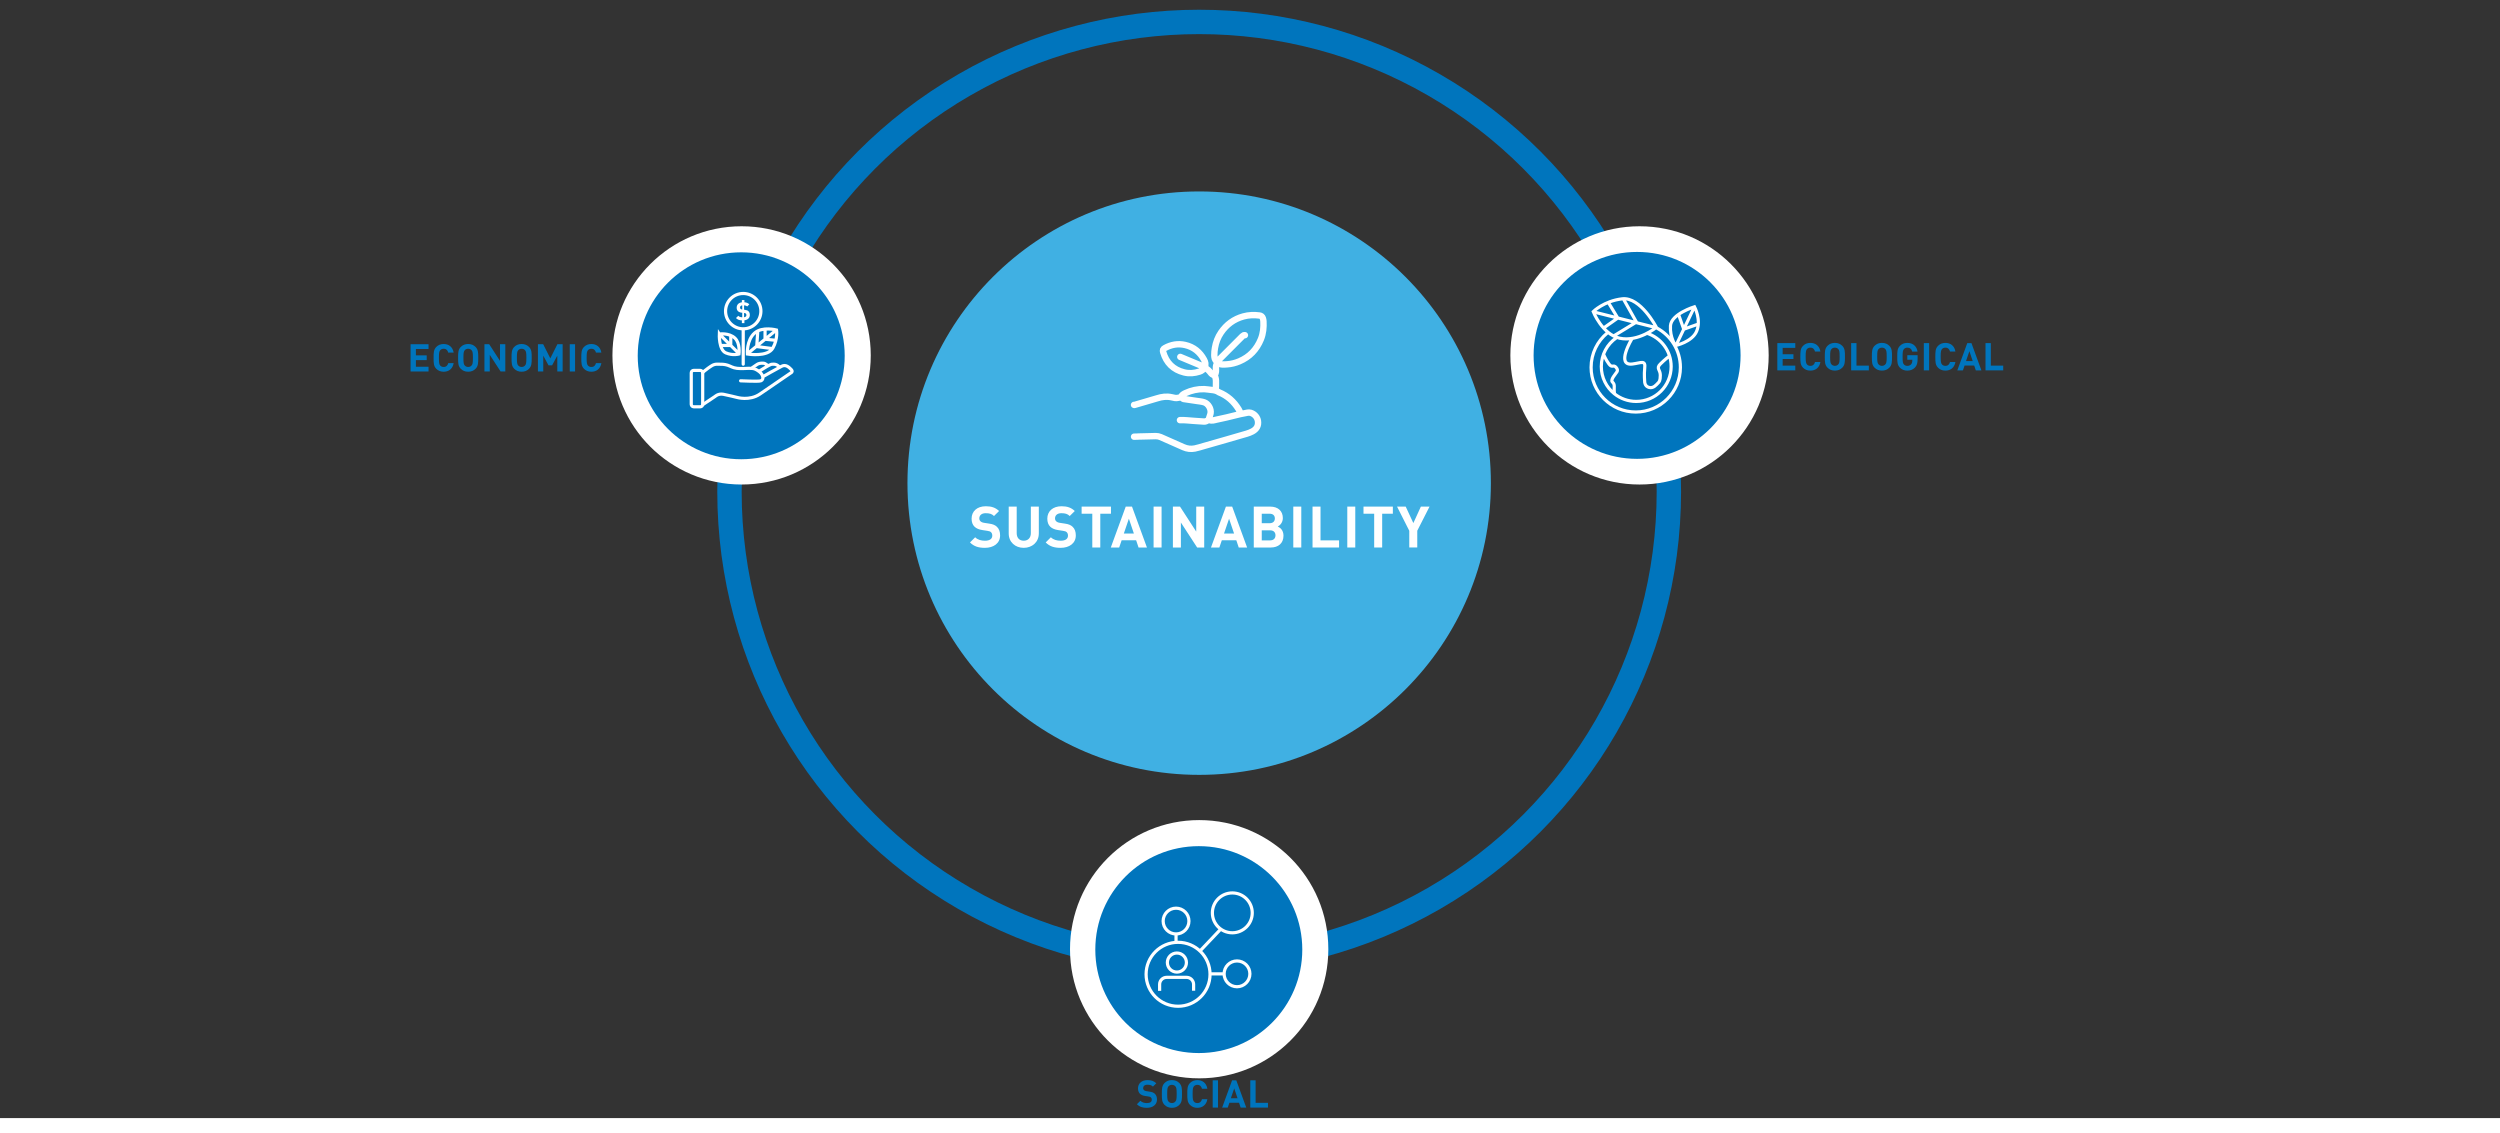
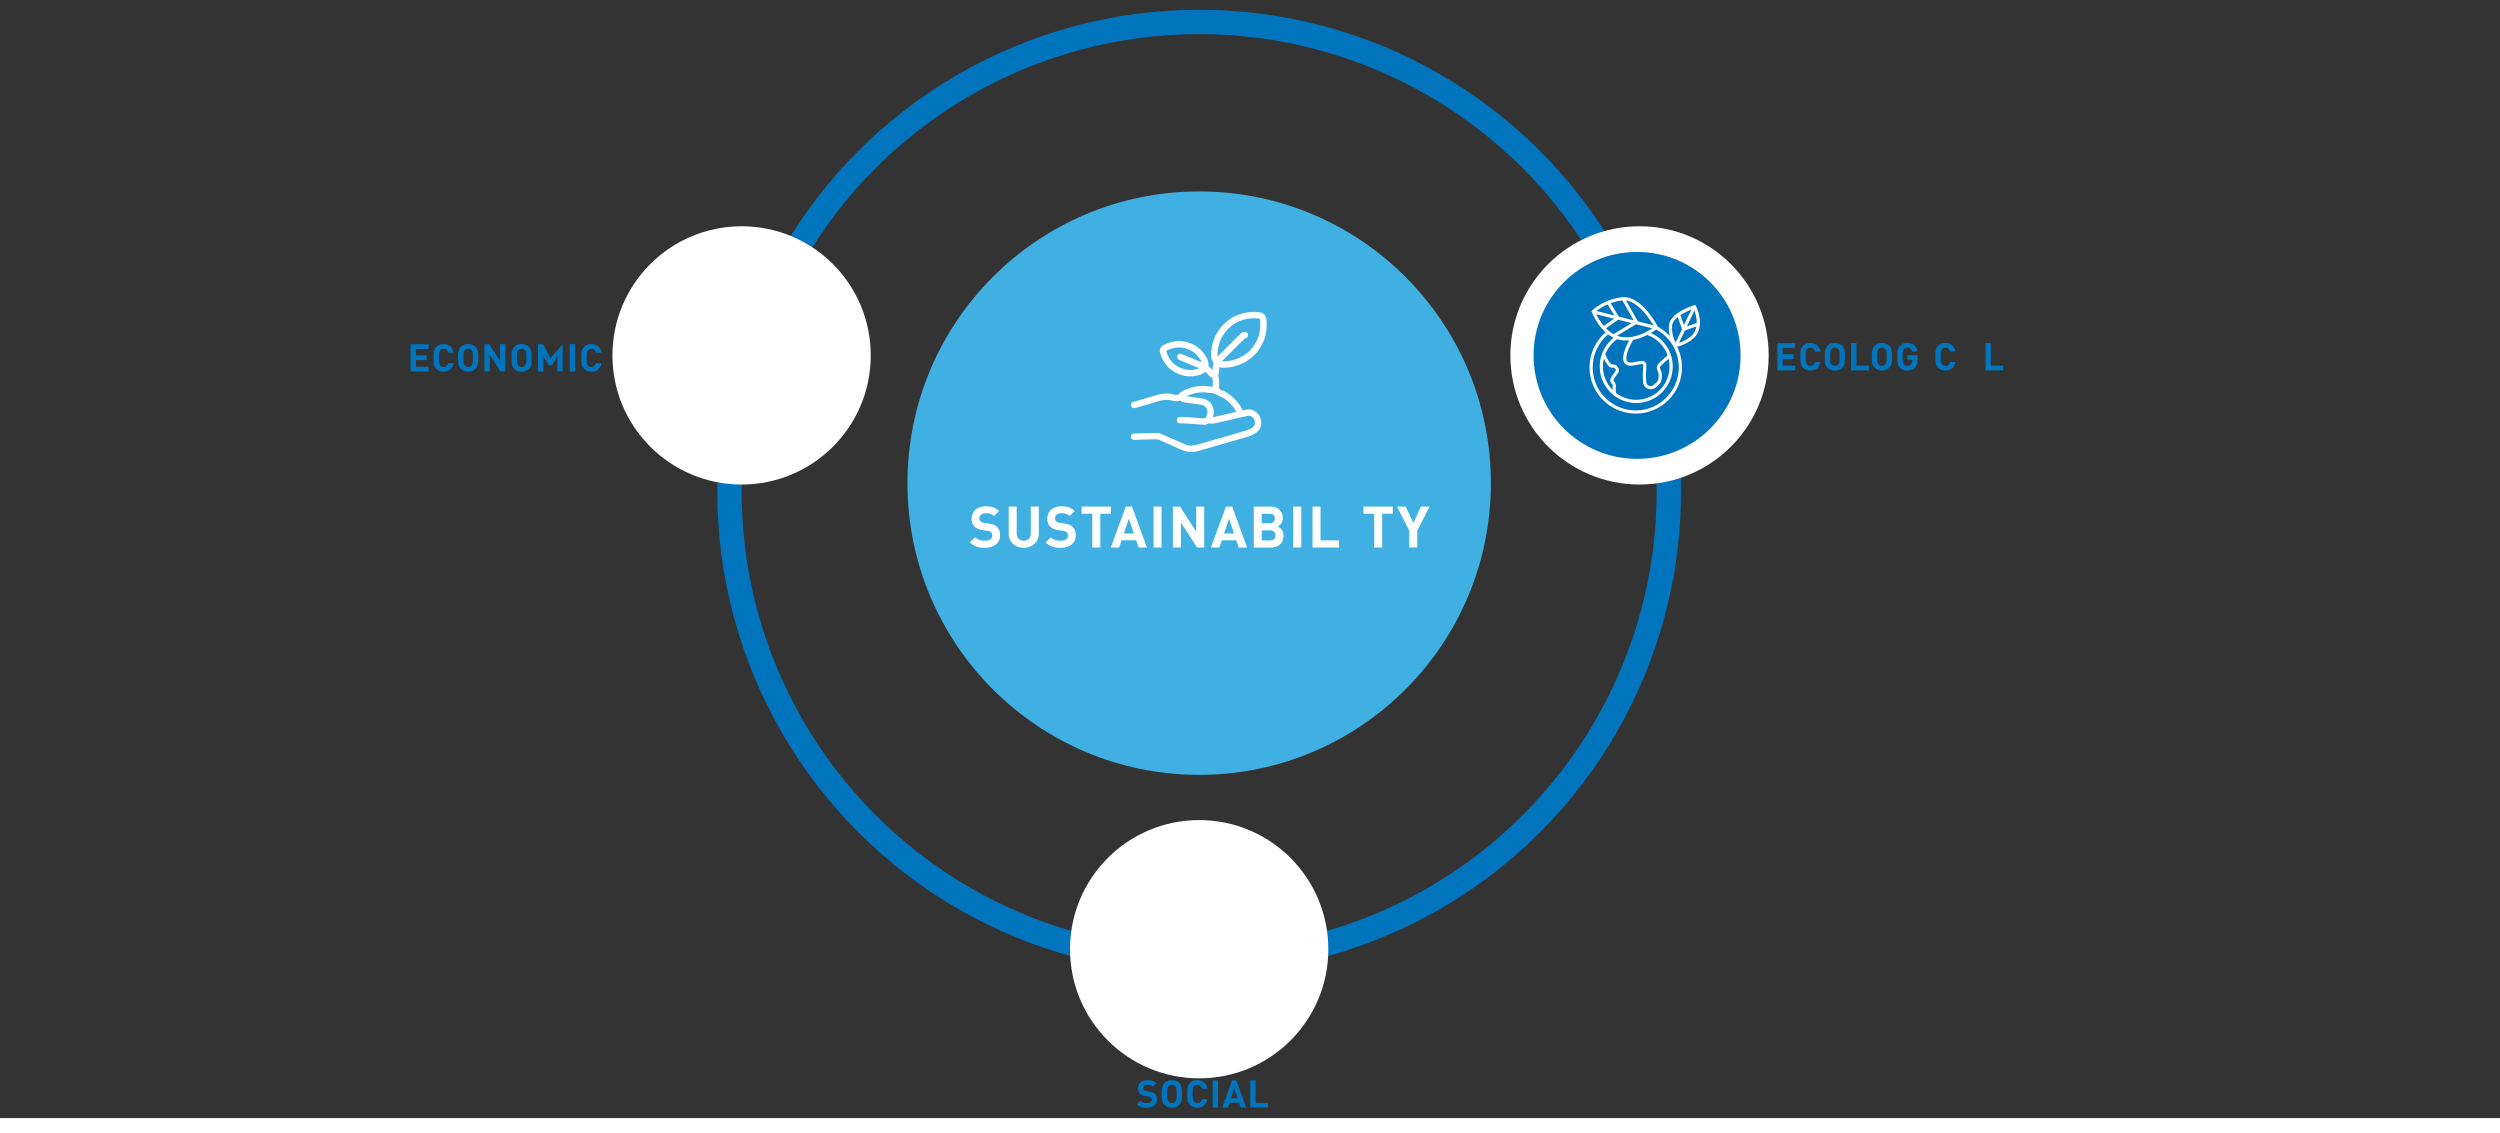
<svg xmlns="http://www.w3.org/2000/svg" width="64" height="29" preserveAspectRatio="xMinYMin meet" viewBox="0 0 2350 1051" version="1.0" fill-rule="evenodd">
  <rect x="0" y="0" width="2350" height="1051" fill="#333333" stroke="none" />
  <title>...</title>
  <desc>...</desc>
  <g id="group" transform="scale(1,-1) translate(0,-1051)" clip="0 0 2350 1051">
    <g transform="">
      <g transform=" matrix(1,0,0,-1,0,1051.05)">
        <g transform="">
          <rect x="0.0" y="0.0" width="2350.0" height="1048.0" style="stroke: none; stroke-linecap: butt; stroke-width: 1; fill: none; fill-rule: evenodd;" />
          <g transform="">
            <g transform="">
              <path d="M 1127.22 180 C 1278.66 180 1401.43 302.77 1401.43 454.21 C 1401.43 605.65 1278.66 728.42 1127.22 728.42 C 975.78 728.42 853.01 605.65 853.01 454.21 C 853.01 302.77 975.78 180 1127.22 180 Z " style="stroke: none; stroke-linecap: butt; stroke-width: 0; fill: rgb(25%,69%,89%); fill-rule: evenodd;" />
              <path d="M 1127.22 180 C 1278.66 180 1401.43 302.77 1401.43 454.21 C 1401.43 605.65 1278.66 728.42 1127.22 728.42 C 975.78 728.42 853.01 605.65 853.01 454.21 C 853.01 302.77 975.78 180 1127.22 180 " style="stroke: none; stroke-linecap: butt; stroke-width: 1; fill: none; fill-rule: evenodd;" />
            </g>
            <circle cx="1127.22" cy="462.18" r="441.52" style="stroke: rgb(0%,46%,74%); stroke-linecap: butt; stroke-width: 22.92; fill: none; fill-rule: evenodd;" />
            <g transform="">
              <path d="M 697.1 212.74 C 630.05 212.74 575.69 267.12 575.69 334.12 C 575.69 401.12 630.05 455.5 697.1 455.5 C 764.15 455.5 818.51 401.19 818.51 334.12 C 818.51 267.05 764.15 212.74 697.1 212.74 Z " style="stroke: none; stroke-linecap: butt; stroke-width: 0; fill: rgb(100%,100%,100%); fill-rule: evenodd;" />
              <path d="M 697.1 212.74 C 630.05 212.74 575.69 267.12 575.69 334.12 C 575.69 401.12 630.05 455.5 697.1 455.5 C 764.15 455.5 818.51 401.19 818.51 334.12 C 818.51 267.05 764.15 212.74 697.1 212.74 " style="stroke: none; stroke-linecap: butt; stroke-width: 1; fill: none; fill-rule: evenodd;" />
            </g>
            <g transform="">
-               <path d="M 696.74 237.24 C 643.01 237.24 599.46 280.74 599.46 334.49 C 599.46 388.24 643.02 431.74 696.74 431.74 C 750.46 431.74 794.02 388.18 794.02 334.49 C 794.02 280.8 750.46 237.24 696.74 237.24 Z " style="stroke: none; stroke-linecap: butt; stroke-width: 0; fill: rgb(0%,46%,74%); fill-rule: evenodd;" />
              <path d="M 696.74 237.24 C 643.01 237.24 599.46 280.74 599.46 334.49 C 599.46 388.24 643.02 431.74 696.74 431.74 C 750.46 431.74 794.02 388.18 794.02 334.49 C 794.02 280.8 750.46 237.24 696.74 237.24 " style="stroke: none; stroke-linecap: butt; stroke-width: 1; fill: none; fill-rule: evenodd;" />
            </g>
            <g transform="">
              <path d="M 1541.15 212.74 C 1474.1 212.74 1419.74 267.12 1419.74 334.12 C 1419.74 401.12 1474.1 455.5 1541.15 455.5 C 1608.2 455.5 1662.56 401.19 1662.56 334.12 C 1662.56 267.05 1608.2 212.74 1541.15 212.74 Z " style="stroke: none; stroke-linecap: butt; stroke-width: 0; fill: rgb(100%,100%,100%); fill-rule: evenodd;" />
              <path d="M 1541.15 212.74 C 1474.1 212.74 1419.74 267.12 1419.74 334.12 C 1419.74 401.12 1474.1 455.5 1541.15 455.5 C 1608.2 455.5 1662.56 401.19 1662.56 334.12 C 1662.56 267.05 1608.2 212.74 1541.15 212.74 " style="stroke: none; stroke-linecap: butt; stroke-width: 1; fill: none; fill-rule: evenodd;" />
            </g>
            <g transform="">
              <path d="M 1127.22 770.93 C 1060.17 770.93 1005.81 825.31 1005.81 892.31 C 1005.81 959.31 1060.17 1013.69 1127.22 1013.69 C 1194.27 1013.69 1248.63 959.38 1248.63 892.31 C 1248.63 825.24 1194.27 770.93 1127.22 770.93 Z " style="stroke: none; stroke-linecap: butt; stroke-width: 0; fill: rgb(100%,100%,100%); fill-rule: evenodd;" />
              <path d="M 1127.22 770.93 C 1060.17 770.93 1005.81 825.31 1005.81 892.31 C 1005.81 959.31 1060.17 1013.69 1127.22 1013.69 C 1194.27 1013.69 1248.63 959.38 1248.63 892.31 C 1248.63 825.24 1194.27 770.93 1127.22 770.93 " style="stroke: none; stroke-linecap: butt; stroke-width: 1; fill: none; fill-rule: evenodd;" />
            </g>
            <g transform="">
-               <path d="M 1126.87 795.43 C 1073.14 795.43 1029.59 838.93 1029.59 892.68 C 1029.59 946.43 1073.15 989.93 1126.87 989.93 C 1180.59 989.93 1224.15 946.37 1224.15 892.68 C 1224.15 838.99 1180.59 795.43 1126.87 795.43 Z " style="stroke: none; stroke-linecap: butt; stroke-width: 0; fill: rgb(0%,46%,74%); fill-rule: evenodd;" />
              <path d="M 1126.87 795.43 C 1073.14 795.43 1029.59 838.93 1029.59 892.68 C 1029.59 946.43 1073.15 989.93 1126.87 989.93 C 1180.59 989.93 1224.15 946.37 1224.15 892.68 C 1224.15 838.99 1180.59 795.43 1126.87 795.43 " style="stroke: none; stroke-linecap: butt; stroke-width: 1; fill: none; fill-rule: evenodd;" />
            </g>
          </g>
          <g transform="">
            <g transform="">
              <path d="M 939.12 480.41 L 934.37 485.11 C 932.32 483.06 930 482.46 926.49 482.46 C 922.49 482.46 920.55 484.67 920.55 487.32 C 920.55 488.35 920.87 489.32 921.68 490.07 C 922.44 490.77 923.57 491.31 925.19 491.53 L 929.78 492.23 C 933.29 492.72 935.45 493.63 937.12 495.25 C 939.17 497.2 940.09 499.89 940.09 503.35 C 940.09 510.8 933.93 515.02 925.83 515.02 C 920 515.02 915.57 513.78 911.79 509.94 L 916.65 505.08 C 919.08 507.51 922.37 508.32 925.88 508.32 C 930.36 508.32 932.74 506.59 932.74 503.51 C 932.74 502.21 932.36 501.13 931.55 500.32 C 930.79 499.62 929.93 499.29 928.09 499.03 L 923.5 498.33 C 920.26 497.84 917.78 496.82 916.05 495.14 C 914.21 493.36 913.3 490.82 913.3 487.58 C 913.3 480.72 918.38 475.92 926.69 475.92 C 931.98 475.92 935.82 477.22 939.11 480.4 Z " style="stroke: none; stroke-linecap: butt; stroke-width: 1; fill: rgb(100%,100%,100%); fill-rule: evenodd;" />
            </g>
            <g transform="">
              <path d="M 976.48 501.52 C 976.48 509.67 970.22 515.02 962.28 515.02 C 954.34 515.02 948.19 509.67 948.19 501.52 L 948.19 476.25 L 955.7 476.25 L 955.7 501.25 C 955.7 505.63 958.24 508.32 962.29 508.32 C 966.34 508.32 968.99 505.62 968.99 501.25 L 968.99 476.25 L 976.5 476.25 L 976.5 501.52 Z " style="stroke: none; stroke-linecap: butt; stroke-width: 1; fill: rgb(100%,100%,100%); fill-rule: evenodd;" />
            </g>
            <g transform="">
              <path d="M 1010.29 480.41 L 1005.54 485.11 C 1003.49 483.06 1001.17 482.46 997.66 482.46 C 993.66 482.46 991.72 484.67 991.72 487.32 C 991.72 488.35 992.04 489.32 992.85 490.07 C 993.61 490.77 994.74 491.31 996.36 491.53 L 1000.95 492.23 C 1004.46 492.72 1006.62 493.63 1008.29 495.25 C 1010.34 497.2 1011.26 499.89 1011.26 503.35 C 1011.26 510.8 1005.1 515.02 997 515.02 C 991.17 515.02 986.74 513.78 982.96 509.94 L 987.82 505.08 C 990.25 507.51 993.54 508.32 997.05 508.32 C 1001.53 508.32 1003.91 506.59 1003.91 503.51 C 1003.91 502.21 1003.53 501.13 1002.72 500.32 C 1001.96 499.62 1001.1 499.29 999.26 499.03 L 994.67 498.33 C 991.43 497.84 988.95 496.82 987.22 495.14 C 985.38 493.36 984.47 490.82 984.47 487.58 C 984.47 480.72 989.55 475.92 997.86 475.92 C 1003.15 475.92 1006.99 477.22 1010.28 480.4 Z " style="stroke: none; stroke-linecap: butt; stroke-width: 1; fill: rgb(100%,100%,100%); fill-rule: evenodd;" />
            </g>
            <g transform="">
              <path d="M 1044.31 482.95 L 1034.27 482.95 L 1034.27 514.7 L 1026.76 514.7 L 1026.76 482.95 L 1016.72 482.95 L 1016.72 476.25 L 1044.31 476.25 L 1044.31 482.95 Z " style="stroke: none; stroke-linecap: butt; stroke-width: 1; fill: rgb(100%,100%,100%); fill-rule: evenodd;" />
            </g>
            <g transform="">
              <path d="M 1078.11 514.7 L 1070.23 514.7 L 1067.96 507.9 L 1054.35 507.9 L 1052.03 514.7 L 1044.15 514.7 L 1058.19 476.25 L 1064.08 476.25 L 1078.12 514.7 Z M 1056.4 501.58 L 1065.85 501.58 L 1061.15 487.65 L 1056.4 501.58 Z " style="stroke: none; stroke-linecap: butt; stroke-width: 1; fill: rgb(100%,100%,100%); fill-rule: evenodd;" />
            </g>
            <g transform="">
              <path d="M 1091.88 514.7 L 1084.37 514.7 L 1084.37 476.25 L 1091.88 476.25 L 1091.88 514.7 Z " style="stroke: none; stroke-linecap: butt; stroke-width: 1; fill: rgb(100%,100%,100%); fill-rule: evenodd;" />
            </g>
            <g transform="">
              <path d="M 1131.95 514.7 L 1125.31 514.7 L 1110.03 491.21 L 1110.03 514.7 L 1102.52 514.7 L 1102.52 476.25 L 1109.22 476.25 L 1124.45 499.74 L 1124.45 476.25 L 1131.96 476.25 L 1131.96 514.7 Z " style="stroke: none; stroke-linecap: butt; stroke-width: 1; fill: rgb(100%,100%,100%); fill-rule: evenodd;" />
            </g>
            <g transform="">
              <path d="M 1172.28 514.7 L 1164.4 514.7 L 1162.13 507.9 L 1148.52 507.9 L 1146.2 514.7 L 1138.32 514.7 L 1152.36 476.25 L 1158.25 476.25 L 1172.29 514.7 Z M 1150.58 501.58 L 1160.03 501.58 L 1155.33 487.65 L 1150.58 501.58 Z " style="stroke: none; stroke-linecap: butt; stroke-width: 1; fill: rgb(100%,100%,100%); fill-rule: evenodd;" />
            </g>
            <g transform="">
              <path d="M 1193.94 476.25 C 1201.5 476.25 1205.87 480.52 1205.87 487.05 C 1205.87 491.32 1203.06 494.02 1201.12 494.99 C 1203.5 496.07 1206.47 498.5 1206.47 503.63 C 1206.47 510.81 1201.5 514.7 1194.64 514.7 L 1178.55 514.7 L 1178.55 476.25 L 1193.94 476.25 Z M 1186.05 482.95 L 1186.05 491.86 L 1193.45 491.86 C 1196.64 491.86 1198.36 490.08 1198.36 487.38 C 1198.36 484.68 1196.63 482.95 1193.45 482.95 L 1186.05 482.95 Z M 1186.05 498.55 L 1186.05 508 L 1193.93 508 C 1197.28 508 1198.95 505.95 1198.95 503.25 C 1198.95 500.55 1197.28 498.55 1193.93 498.55 L 1186.05 498.55 Z " style="stroke: none; stroke-linecap: butt; stroke-width: 1; fill: rgb(100%,100%,100%); fill-rule: evenodd;" />
            </g>
            <g transform="">
              <path d="M 1223.21 514.7 L 1215.7 514.7 L 1215.7 476.25 L 1223.21 476.25 L 1223.21 514.7 Z " style="stroke: none; stroke-linecap: butt; stroke-width: 1; fill: rgb(100%,100%,100%); fill-rule: evenodd;" />
            </g>
            <g transform="">
              <path d="M 1241.29 508 L 1258.73 508 L 1258.73 514.7 L 1233.78 514.7 L 1233.78 476.25 L 1241.29 476.25 L 1241.29 508 Z " style="stroke: none; stroke-linecap: butt; stroke-width: 1; fill: rgb(100%,100%,100%); fill-rule: evenodd;" />
            </g>
            <g transform="">
-               <path d="M 1273.96 514.7 L 1266.45 514.7 L 1266.45 476.25 L 1273.96 476.25 L 1273.96 514.7 Z " style="stroke: none; stroke-linecap: butt; stroke-width: 1; fill: rgb(100%,100%,100%); fill-rule: evenodd;" />
-             </g>
+               </g>
            <g transform="">
              <path d="M 1309.28 482.95 L 1299.24 482.95 L 1299.24 514.7 L 1291.73 514.7 L 1291.73 482.95 L 1281.69 482.95 L 1281.69 476.25 L 1309.28 476.25 L 1309.28 482.95 Z " style="stroke: none; stroke-linecap: butt; stroke-width: 1; fill: rgb(100%,100%,100%); fill-rule: evenodd;" />
            </g>
            <g transform="">
              <path d="M 1332.23 498.98 L 1332.23 514.69 L 1324.72 514.69 L 1324.72 498.98 L 1313.22 476.25 L 1321.37 476.25 L 1328.55 491.75 L 1335.62 476.25 L 1343.77 476.25 L 1332.21 498.98 Z " style="stroke: none; stroke-linecap: butt; stroke-width: 1; fill: rgb(100%,100%,100%); fill-rule: evenodd;" />
            </g>
          </g>
          <g transform="">
            <g transform="">
              <path d="M 402.82 328.09 L 390.94 328.09 L 390.94 334.1 L 401.09 334.1 L 401.09 338.56 L 390.94 338.56 L 390.94 344.79 L 402.82 344.79 L 402.82 349.25 L 385.94 349.25 L 385.94 323.62 L 402.82 323.62 L 402.82 328.08 Z " style="stroke: none; stroke-linecap: butt; stroke-width: 1; fill: rgb(0%,46%,74%); fill-rule: evenodd;" />
            </g>
            <g transform="">
              <path d="M 426.44 331.51 L 421.36 331.51 C 420.86 329.42 419.52 327.88 417.04 327.88 C 415.67 327.88 414.56 328.38 413.84 329.21 C 412.9 330.29 412.58 331.55 412.58 336.44 C 412.58 341.33 412.9 342.6 413.84 343.68 C 414.56 344.51 415.68 345.01 417.04 345.01 C 419.52 345.01 420.86 343.46 421.36 341.38 L 426.44 341.38 C 425.54 346.74 421.83 349.48 417.05 349.48 C 414.1 349.48 411.94 348.51 410.17 346.78 C 407.61 344.23 407.58 341.35 407.58 336.45 C 407.58 331.55 407.62 328.67 410.17 326.12 C 411.93 324.39 414.09 323.42 417.05 323.42 C 421.84 323.42 425.55 326.16 426.44 331.52 Z " style="stroke: none; stroke-linecap: butt; stroke-width: 1; fill: rgb(0%,46%,74%); fill-rule: evenodd;" />
            </g>
            <g transform="">
              <path d="M 446.96 326.11 C 449.52 328.63 449.55 331.54 449.55 336.44 C 449.55 341.34 449.51 344.25 446.96 346.77 C 445.2 348.5 443.04 349.47 440.08 349.47 C 437.12 349.47 434.97 348.5 433.2 346.77 C 430.64 344.22 430.61 341.34 430.61 336.44 C 430.61 331.54 430.65 328.66 433.2 326.11 C 434.96 324.38 437.12 323.41 440.08 323.41 C 443.04 323.41 445.19 324.38 446.96 326.11 Z M 436.88 329.24 C 435.91 330.32 435.62 331.54 435.62 336.44 C 435.62 341.34 435.91 342.52 436.88 343.6 C 437.6 344.43 438.72 345 440.08 345 C 441.44 345 442.56 344.42 443.28 343.6 C 444.25 342.52 444.54 341.33 444.54 336.44 C 444.54 331.55 444.25 330.32 443.28 329.24 C 442.56 328.41 441.44 327.87 440.08 327.87 C 438.72 327.87 437.6 328.41 436.88 329.24 Z " style="stroke: none; stroke-linecap: butt; stroke-width: 1; fill: rgb(0%,46%,74%); fill-rule: evenodd;" />
            </g>
            <g transform="">
              <path d="M 475 349.25 L 470.57 349.25 L 460.38 333.59 L 460.38 349.25 L 455.38 349.25 L 455.38 323.62 L 459.84 323.62 L 469.99 339.28 L 469.99 323.62 L 474.99 323.62 L 474.99 349.25 Z " style="stroke: none; stroke-linecap: butt; stroke-width: 1; fill: rgb(0%,46%,74%); fill-rule: evenodd;" />
            </g>
            <g transform="">
              <path d="M 497.21 326.11 C 499.77 328.63 499.8 331.54 499.8 336.44 C 499.8 341.34 499.76 344.25 497.21 346.77 C 495.45 348.5 493.29 349.47 490.33 349.47 C 487.37 349.47 485.22 348.5 483.45 346.77 C 480.89 344.22 480.86 341.34 480.86 336.44 C 480.86 331.54 480.9 328.66 483.45 326.11 C 485.21 324.38 487.37 323.41 490.33 323.41 C 493.29 323.41 495.44 324.38 497.21 326.11 Z M 487.14 329.24 C 486.17 330.32 485.88 331.54 485.88 336.44 C 485.88 341.34 486.17 342.52 487.14 343.6 C 487.86 344.43 488.98 345 490.34 345 C 491.7 345 492.82 344.42 493.54 343.6 C 494.51 342.52 494.8 341.33 494.8 336.44 C 494.8 331.55 494.51 330.32 493.54 329.24 C 492.82 328.41 491.7 327.87 490.34 327.87 C 488.98 327.87 487.86 328.41 487.14 329.24 Z " style="stroke: none; stroke-linecap: butt; stroke-width: 1; fill: rgb(0%,46%,74%); fill-rule: evenodd;" />
            </g>
            <g transform="">
-               <path d="M 528.86 349.25 L 523.86 349.25 L 523.86 334.35 L 518.97 343.46 L 515.59 343.46 L 510.66 334.35 L 510.66 349.25 L 505.66 349.25 L 505.66 323.62 L 510.59 323.62 L 517.29 336.9 L 523.95 323.62 L 528.88 323.62 L 528.88 349.25 Z " style="stroke: none; stroke-linecap: butt; stroke-width: 1; fill: rgb(0%,46%,74%); fill-rule: evenodd;" />
+               <path d="M 528.86 349.25 L 523.86 349.25 L 523.86 334.35 L 518.97 343.46 L 515.59 343.46 L 510.66 334.35 L 510.66 349.25 L 505.66 349.25 L 505.66 323.62 L 510.59 323.62 L 517.29 336.9 L 528.88 323.62 L 528.88 349.25 Z " style="stroke: none; stroke-linecap: butt; stroke-width: 1; fill: rgb(0%,46%,74%); fill-rule: evenodd;" />
            </g>
            <g transform="">
              <path d="M 540.56 349.25 L 535.56 349.25 L 535.56 323.62 L 540.56 323.62 L 540.56 349.25 Z " style="stroke: none; stroke-linecap: butt; stroke-width: 1; fill: rgb(0%,46%,74%); fill-rule: evenodd;" />
            </g>
            <g transform="">
              <path d="M 565.29 331.51 L 560.21 331.51 C 559.71 329.42 558.37 327.88 555.89 327.88 C 554.52 327.88 553.41 328.38 552.69 329.21 C 551.75 330.29 551.43 331.55 551.43 336.44 C 551.43 341.33 551.75 342.6 552.69 343.68 C 553.41 344.51 554.53 345.01 555.89 345.01 C 558.37 345.01 559.71 343.46 560.21 341.38 L 565.29 341.38 C 564.39 346.74 560.68 349.48 555.9 349.48 C 552.95 349.48 550.79 348.51 549.02 346.78 C 546.46 344.23 546.43 341.35 546.43 336.45 C 546.43 331.55 546.47 328.67 549.02 326.12 C 550.78 324.39 552.94 323.42 555.9 323.42 C 560.69 323.42 564.4 326.16 565.29 331.52 Z " style="stroke: none; stroke-linecap: butt; stroke-width: 1; fill: rgb(0%,46%,74%); fill-rule: evenodd;" />
            </g>
          </g>
          <g transform="">
            <g transform="">
              <path d="M 1086.93 1018.32 L 1083.76 1021.45 C 1082.39 1020.08 1080.84 1019.69 1078.5 1019.69 C 1075.84 1019.69 1074.54 1021.17 1074.54 1022.93 C 1074.54 1023.61 1074.76 1024.26 1075.3 1024.77 C 1075.8 1025.24 1076.56 1025.6 1077.64 1025.74 L 1080.7 1026.21 C 1083.04 1026.53 1084.48 1027.15 1085.59 1028.23 C 1086.96 1029.53 1087.57 1031.33 1087.57 1033.63 C 1087.57 1038.6 1083.47 1041.4 1078.07 1041.4 C 1074.18 1041.4 1071.23 1040.57 1068.71 1038.02 L 1071.95 1034.78 C 1073.57 1036.4 1075.77 1036.94 1078.11 1036.94 C 1081.1 1036.94 1082.68 1035.79 1082.68 1033.74 C 1082.68 1032.88 1082.43 1032.16 1081.89 1031.62 C 1081.39 1031.15 1080.81 1030.94 1079.59 1030.76 L 1076.53 1030.29 C 1074.37 1029.97 1072.71 1029.28 1071.56 1028.17 C 1070.34 1026.98 1069.72 1025.29 1069.72 1023.13 C 1069.72 1018.56 1073.1 1015.35 1078.65 1015.35 C 1082.18 1015.35 1084.73 1016.21 1086.93 1018.34 Z " style="stroke: none; stroke-linecap: butt; stroke-width: 1; fill: rgb(0%,46%,74%); fill-rule: evenodd;" />
            </g>
            <g transform="">
              <path d="M 1108.49 1018.03 C 1111.05 1020.55 1111.08 1023.47 1111.08 1028.36 C 1111.08 1033.25 1111.04 1036.17 1108.49 1038.69 C 1106.73 1040.42 1104.57 1041.39 1101.61 1041.39 C 1098.65 1041.39 1096.5 1040.42 1094.73 1038.69 C 1092.17 1036.13 1092.14 1033.25 1092.14 1028.36 C 1092.14 1023.47 1092.18 1020.58 1094.73 1018.03 C 1096.49 1016.3 1098.65 1015.33 1101.61 1015.33 C 1104.57 1015.33 1106.72 1016.3 1108.49 1018.03 Z M 1098.42 1021.16 C 1097.45 1022.24 1097.16 1023.46 1097.16 1028.36 C 1097.16 1033.26 1097.45 1034.44 1098.42 1035.52 C 1099.14 1036.35 1100.26 1036.92 1101.62 1036.92 C 1102.98 1036.92 1104.1 1036.34 1104.82 1035.52 C 1105.79 1034.44 1106.08 1033.25 1106.08 1028.36 C 1106.08 1023.47 1105.79 1022.24 1104.82 1021.16 C 1104.1 1020.33 1102.98 1019.79 1101.62 1019.79 C 1100.26 1019.79 1099.14 1020.33 1098.42 1021.16 Z " style="stroke: none; stroke-linecap: butt; stroke-width: 1; fill: rgb(0%,46%,74%); fill-rule: evenodd;" />
            </g>
            <g transform="">
              <path d="M 1134.92 1023.43 L 1129.84 1023.43 C 1129.34 1021.34 1128 1019.8 1125.52 1019.8 C 1124.15 1019.8 1123.04 1020.3 1122.32 1021.13 C 1121.38 1022.21 1121.06 1023.47 1121.06 1028.37 C 1121.06 1033.27 1121.38 1034.53 1122.32 1035.61 C 1123.04 1036.44 1124.16 1036.94 1125.52 1036.94 C 1128 1036.94 1129.34 1035.39 1129.84 1033.3 L 1134.92 1033.3 C 1134.02 1038.66 1130.31 1041.4 1125.53 1041.4 C 1122.58 1041.4 1120.42 1040.43 1118.65 1038.7 C 1116.09 1036.14 1116.06 1033.26 1116.06 1028.37 C 1116.06 1023.48 1116.1 1020.59 1118.65 1018.04 C 1120.41 1016.31 1122.57 1015.34 1125.53 1015.34 C 1130.32 1015.34 1134.03 1018.08 1134.92 1023.44 Z " style="stroke: none; stroke-linecap: butt; stroke-width: 1; fill: rgb(0%,46%,74%); fill-rule: evenodd;" />
            </g>
            <g transform="">
              <path d="M 1144.93 1041.17 L 1139.93 1041.17 L 1139.93 1015.54 L 1144.93 1015.54 L 1144.93 1041.17 Z " style="stroke: none; stroke-linecap: butt; stroke-width: 1; fill: rgb(0%,46%,74%); fill-rule: evenodd;" />
            </g>
            <g transform="">
              <path d="M 1171.46 1041.17 L 1166.21 1041.17 L 1164.7 1036.63 L 1155.63 1036.63 L 1154.08 1041.17 L 1148.82 1041.17 L 1158.18 1015.54 L 1162.1 1015.54 L 1171.46 1041.17 Z M 1156.99 1032.43 L 1163.29 1032.43 L 1160.16 1023.14 L 1156.99 1032.43 Z " style="stroke: none; stroke-linecap: butt; stroke-width: 1; fill: rgb(0%,46%,74%); fill-rule: evenodd;" />
            </g>
            <g transform="">
              <path d="M 1180.28 1036.71 L 1191.91 1036.71 L 1191.91 1041.17 L 1175.28 1041.17 L 1175.28 1015.54 L 1180.28 1015.54 L 1180.28 1036.71 Z " style="stroke: none; stroke-linecap: butt; stroke-width: 1; fill: rgb(0%,46%,74%); fill-rule: evenodd;" />
            </g>
          </g>
          <g transform="">
            <g transform="">
              <path d="M 1687.57 327.04 L 1675.69 327.04 L 1675.69 333.05 L 1685.84 333.05 L 1685.84 337.51 L 1675.69 337.51 L 1675.69 343.74 L 1687.57 343.74 L 1687.57 348.2 L 1670.69 348.2 L 1670.69 322.57 L 1687.57 322.57 L 1687.57 327.03 Z " style="stroke: none; stroke-linecap: butt; stroke-width: 1; fill: rgb(0%,46%,74%); fill-rule: evenodd;" />
            </g>
            <g transform="">
              <path d="M 1711.18 330.46 L 1706.1 330.46 C 1705.6 328.37 1704.26 326.83 1701.78 326.83 C 1700.41 326.83 1699.3 327.33 1698.58 328.16 C 1697.64 329.24 1697.32 330.5 1697.32 335.39 C 1697.32 340.28 1697.64 341.55 1698.58 342.63 C 1699.3 343.46 1700.42 343.96 1701.78 343.96 C 1704.26 343.96 1705.6 342.41 1706.1 340.33 L 1711.18 340.33 C 1710.28 345.69 1706.57 348.43 1701.79 348.43 C 1698.84 348.43 1696.68 347.46 1694.91 345.73 C 1692.35 343.18 1692.32 340.3 1692.32 335.4 C 1692.32 330.5 1692.36 327.62 1694.91 325.07 C 1696.67 323.34 1698.83 322.37 1701.79 322.37 C 1706.58 322.37 1710.29 325.11 1711.18 330.47 Z " style="stroke: none; stroke-linecap: butt; stroke-width: 1; fill: rgb(0%,46%,74%); fill-rule: evenodd;" />
            </g>
            <g transform="">
              <path d="M 1731.67 325.06 C 1734.23 327.58 1734.26 330.49 1734.26 335.39 C 1734.26 340.29 1734.22 343.2 1731.67 345.72 C 1729.91 347.45 1727.75 348.42 1724.79 348.42 C 1721.83 348.42 1719.68 347.45 1717.91 345.72 C 1715.35 343.17 1715.32 340.29 1715.32 335.39 C 1715.32 330.49 1715.36 327.61 1717.91 325.06 C 1719.67 323.33 1721.83 322.36 1724.79 322.36 C 1727.75 322.36 1729.9 323.33 1731.67 325.06 Z M 1721.59 328.19 C 1720.62 329.27 1720.33 330.49 1720.33 335.39 C 1720.33 340.29 1720.62 341.47 1721.59 342.55 C 1722.31 343.38 1723.43 343.95 1724.79 343.95 C 1726.15 343.95 1727.27 343.37 1727.99 342.55 C 1728.96 341.47 1729.25 340.28 1729.25 335.39 C 1729.25 330.5 1728.96 329.27 1727.99 328.19 C 1727.27 327.36 1726.15 326.82 1724.79 326.82 C 1723.43 326.82 1722.31 327.36 1721.59 328.19 Z " style="stroke: none; stroke-linecap: butt; stroke-width: 1; fill: rgb(0%,46%,74%); fill-rule: evenodd;" />
            </g>
            <g transform="">
              <path d="M 1745.09 343.74 L 1756.72 343.74 L 1756.72 348.2 L 1740.09 348.2 L 1740.09 322.57 L 1745.09 322.57 L 1745.09 343.74 Z " style="stroke: none; stroke-linecap: butt; stroke-width: 1; fill: rgb(0%,46%,74%); fill-rule: evenodd;" />
            </g>
            <g transform="">
              <path d="M 1775.91 325.06 C 1778.47 327.58 1778.5 330.49 1778.5 335.39 C 1778.5 340.29 1778.46 343.2 1775.91 345.72 C 1774.15 347.45 1771.99 348.42 1769.03 348.42 C 1766.07 348.42 1763.92 347.45 1762.15 345.72 C 1759.59 343.17 1759.56 340.29 1759.56 335.39 C 1759.56 330.49 1759.6 327.61 1762.15 325.06 C 1763.91 323.33 1766.07 322.36 1769.03 322.36 C 1771.99 322.36 1774.14 323.33 1775.91 325.06 Z M 1765.83 328.19 C 1764.86 329.27 1764.57 330.49 1764.57 335.39 C 1764.57 340.29 1764.86 341.47 1765.83 342.55 C 1766.55 343.38 1767.67 343.95 1769.03 343.95 C 1770.39 343.95 1771.51 343.37 1772.23 342.55 C 1773.2 341.47 1773.49 340.28 1773.49 335.39 C 1773.49 330.5 1773.2 329.27 1772.23 328.19 C 1771.51 327.36 1770.39 326.82 1769.03 326.82 C 1767.67 326.82 1766.55 327.36 1765.83 328.19 Z " style="stroke: none; stroke-linecap: butt; stroke-width: 1; fill: rgb(0%,46%,74%); fill-rule: evenodd;" />
            </g>
            <g transform="">
              <path d="M 1802.51 330.57 L 1797.47 330.57 C 1796.89 328.12 1795.42 326.83 1792.86 326.83 C 1791.49 326.83 1790.41 327.37 1789.69 328.2 C 1788.72 329.28 1788.43 330.5 1788.43 335.4 C 1788.43 340.3 1788.72 341.56 1789.69 342.64 C 1790.41 343.47 1791.49 343.97 1792.86 343.97 C 1794.41 343.97 1795.63 343.43 1796.42 342.53 C 1797.25 341.59 1797.57 340.44 1797.57 339.11 L 1797.57 338.17 L 1792.86 338.17 L 1792.86 333.96 L 1802.54 333.96 L 1802.54 337.7 C 1802.54 341.41 1801.89 343.6 1800.09 345.51 C 1798.04 347.63 1795.59 348.43 1792.85 348.43 C 1789.93 348.43 1787.77 347.46 1786.01 345.73 C 1783.45 343.18 1783.42 340.3 1783.42 335.4 C 1783.42 330.5 1783.46 327.62 1786.01 325.07 C 1787.77 323.34 1789.93 322.37 1792.85 322.37 C 1798.83 322.37 1801.85 326.26 1802.5 330.58 Z " style="stroke: none; stroke-linecap: butt; stroke-width: 1; fill: rgb(0%,46%,74%); fill-rule: evenodd;" />
            </g>
            <g transform="">
-               <path d="M 1813.39 348.21 L 1808.39 348.21 L 1808.39 322.58 L 1813.39 322.58 L 1813.39 348.21 Z " style="stroke: none; stroke-linecap: butt; stroke-width: 1; fill: rgb(0%,46%,74%); fill-rule: evenodd;" />
-             </g>
+               </g>
            <g transform="">
              <path d="M 1838.08 330.46 L 1833 330.46 C 1832.5 328.37 1831.16 326.83 1828.68 326.83 C 1827.31 326.83 1826.2 327.33 1825.48 328.16 C 1824.54 329.24 1824.22 330.5 1824.22 335.39 C 1824.22 340.28 1824.54 341.55 1825.48 342.63 C 1826.2 343.46 1827.32 343.96 1828.68 343.96 C 1831.16 343.96 1832.5 342.41 1833 340.33 L 1838.08 340.33 C 1837.18 345.69 1833.47 348.43 1828.69 348.43 C 1825.74 348.43 1823.58 347.46 1821.81 345.73 C 1819.25 343.18 1819.22 340.3 1819.22 335.4 C 1819.22 330.5 1819.26 327.62 1821.81 325.07 C 1823.57 323.34 1825.73 322.37 1828.69 322.37 C 1833.48 322.37 1837.19 325.11 1838.08 330.47 Z " style="stroke: none; stroke-linecap: butt; stroke-width: 1; fill: rgb(0%,46%,74%); fill-rule: evenodd;" />
            </g>
            <g transform="">
-               <path d="M 1862.52 348.21 L 1857.27 348.21 L 1855.76 343.67 L 1846.69 343.67 L 1845.14 348.21 L 1839.88 348.21 L 1849.24 322.58 L 1853.16 322.58 L 1862.52 348.21 Z M 1848.05 339.46 L 1854.35 339.46 L 1851.22 330.17 L 1848.05 339.46 Z " style="stroke: none; stroke-linecap: butt; stroke-width: 1; fill: rgb(0%,46%,74%); fill-rule: evenodd;" />
-             </g>
+               </g>
            <g transform="">
              <path d="M 1871.38 343.74 L 1883.01 343.74 L 1883.01 348.2 L 1866.38 348.2 L 1866.38 322.57 L 1871.38 322.57 L 1871.38 343.74 Z " style="stroke: none; stroke-linecap: butt; stroke-width: 1; fill: rgb(0%,46%,74%); fill-rule: evenodd;" />
            </g>
          </g>
          <g transform="">
            <g transform="">
              <path d="M 1538.86 236.87 C 1485.13 236.87 1441.58 280.37 1441.58 334.12 C 1441.58 387.87 1485.14 431.37 1538.86 431.37 C 1592.58 431.37 1636.14 387.81 1636.14 334.12 C 1636.14 280.43 1592.58 236.87 1538.86 236.87 Z " style="stroke: none; stroke-linecap: butt; stroke-width: 0; fill: rgb(0%,46%,74%); fill-rule: evenodd;" />
              <path d="M 1538.86 236.87 C 1485.13 236.87 1441.58 280.37 1441.58 334.12 C 1441.58 387.87 1485.14 431.37 1538.86 431.37 C 1592.58 431.37 1636.14 387.81 1636.14 334.12 C 1636.14 280.43 1592.58 236.87 1538.86 236.87 " style="stroke: none; stroke-linecap: butt; stroke-width: 1; fill: none; fill-rule: evenodd;" />
            </g>
            <g transform="">
              <path d="M 699.76 282.1 L 697.36 282.1 L 697.36 284.22 C 694.3 284.57 692.48 286.53 692.48 289.26 C 692.48 290.65 692.88 291.76 693.68 292.53 C 694.46 293.31 695.73 293.9 697.71 294.04 L 697.71 298.31 C 696.27 298.26 694.93 297.91 693.94 296.9 L 691.82 299.02 C 693.33 300.57 695.1 301.16 697.36 301.23 L 697.36 303.77 L 699.76 303.77 L 699.76 301.13 C 702.73 300.78 704.85 299.01 704.85 296.14 C 704.85 294.66 704.43 293.43 703.53 292.58 C 702.75 291.85 701.95 291.52 699.43 291.14 L 699.43 287.04 C 700.42 287.11 701.55 287.42 702.33 288.17 L 704.4 286.12 C 703.13 284.89 701.69 284.31 699.76 284.19 L 699.76 282.09 Z M 699.43 294.23 C 700.16 294.32 700.66 294.39 701.1 294.82 C 701.45 295.15 701.62 295.64 701.62 296.21 C 701.62 297.36 700.84 298.07 699.43 298.26 L 699.43 294.23 Z M 697.71 291.01 C 697.03 290.92 696.51 290.68 696.13 290.35 C 695.78 290.02 695.64 289.6 695.64 289.15 C 695.64 288.11 696.32 287.26 697.71 287.08 L 697.71 291.01 Z " style="stroke: none; stroke-linecap: butt; stroke-width: 1; fill: rgb(100%,100%,100%); fill-rule: evenodd;" />
            </g>
            <rect x="649.78" y="348.23" width="10.75" height="34.2" rx="2.25" ry="2.25" style="stroke: rgb(100%,100%,100%); stroke-linecap: butt; stroke-width: 3.0; fill: none; fill-rule: evenodd;" />
            <g transform="">
              <path d="M 660.53 380.47 L 672.25 372.65 C 672.25 372.65 675.18 369.72 680.07 370.69 C 684.96 371.67 692.77 373.62 692.77 373.62 C 692.77 373.62 704.52 377.13 714.28 370.49 C 724.04 363.85 743.97 350.17 743.97 350.17 C 743.97 350.17 745.54 349.19 743.59 347.24 C 741.63 345.29 738.7 342.35 734.8 344.31 C 730.89 346.26 717.21 354.08 717.21 354.08 M 660.53 350.19 C 660.53 350.19 663.6 347.49 665.41 346.28 C 668.34 344.33 670.3 342.37 674.2 342.37 C 678.1 342.37 681.04 342.37 683.97 343.35 C 686.9 344.33 688.72 345.79 692.76 346.28 C 696.8 346.77 701.55 346.28 703.51 346.28 L 704.49 346.28 C 706.44 346.28 708.4 346.28 710.35 347.26 C 712.3 348.24 715.24 350.19 716.21 352.15 C 717.78 355.3 717.19 357.04 715.23 358.01 C 713.48 358.88 696.18 358.01 696.18 358.01 " style="stroke: rgb(100%,100%,100%); stroke-linecap: round; stroke-width: 3.0; fill: none; fill-rule: evenodd;" />
            </g>
            <g transform="">
              <path d="M 722.08 344.32 C 722.08 344.32 720.13 341.49 717.19 341.44 C 714.26 341.39 713.2 341.77 711.78 342.56 C 710.36 343.34 706.38 346.33 706.38 346.33 M 732.83 345.3 C 732.83 345.3 730.88 342.37 727.25 342.37 C 725.02 342.37 725.19 342.37 723.06 343.35 C 720.93 344.33 713.29 349.21 713.29 349.21 " style="stroke: rgb(100%,100%,100%); stroke-linecap: butt; stroke-width: 3.0; fill: none; fill-rule: evenodd;" />
            </g>
            <g transform="">
              <path d="M 698.63 342.37 L 698.63 309.15 M 715.24 292.54 C 715.24 301.71 707.8 309.15 698.63 309.15 C 689.46 309.15 682.02 301.71 682.02 292.54 C 682.02 283.37 689.46 275.93 698.63 275.93 C 707.8 275.93 715.24 283.37 715.24 292.54 Z " style="stroke: rgb(100%,100%,100%); stroke-linecap: round; stroke-width: 3.0; fill: none; fill-rule: evenodd;" />
            </g>
            <g transform="">
              <path d="M 677.62 324.78 L 686.9 324.78 M 686.91 324.78 L 686.91 315.5 M 676.16 314.03 L 694.73 332.59 M 676.16 314.03 C 676.16 314.03 675.54 328.88 682.24 331.74 C 688.94 334.59 694.64 332.82 694.64 332.82 C 694.64 332.82 695.97 322.68 690.78 317.85 C 685.2 312.66 676.17 314.04 676.17 314.04 Z M 712.31 311.1 L 711.33 325.76 M 725.99 327.71 L 711.04 325.76 M 728.92 319.9 L 719.15 318.92 M 719.15 318.92 L 719.15 309.15 M 702.54 332.6 L 729.9 310.13 M 702.54 332.84 C 702.54 332.84 721.59 336.02 726.48 327.23 C 731.37 318.44 729.93 310.25 729.93 310.25 C 729.93 310.25 716.66 306.69 709.38 313.06 C 701.56 319.9 702.54 332.84 702.54 332.84 Z " style="stroke: rgb(100%,100%,100%); stroke-linecap: butt; stroke-width: 3.0; fill: none; fill-rule: evenodd;" />
            </g>
            <g transform="">
              <path d="M 1577.98 296.04 L 1582.73 309.51 M 1582.73 309.51 L 1596.2 304.76 M 1592.82 288.41 L 1575.39 324.85 M 1592.82 288.41 C 1592.82 288.41 1570.95 295.11 1570.24 306.3 C 1569.53 317.48 1575.03 324.83 1575.03 324.83 C 1575.03 324.83 1590.42 321.57 1594.77 311.56 C 1599.45 300.81 1592.82 288.41 1592.82 288.41 Z M 1516.74 315.93 L 1538.19 302.85 M 1526.03 281.13 L 1538.49 303.23 M 1512.14 284.86 L 1520.71 299.01 M 1520.7 299.01 L 1507.06 308.61 M 1556.68 307.99 L 1497.5 293.14 M 1557.01 307.75 C 1557.01 307.75 1542.09 278.9 1524.85 280.95 C 1507.61 283 1497.64 292.98 1497.64 292.98 C 1497.64 292.98 1506.16 314.39 1522.45 317.96 C 1539.94 321.79 1557.01 307.75 1557.01 307.75 Z M 1533.93 318.62 C 1533.93 318.62 1518.53 344.22 1534.46 342.23 C 1542.85 341.18 1547.05 338.03 1546 346.43 C 1545.36 351.6 1546 359.02 1546 359.02 C 1546 359.02 1546 363.22 1550.2 364.27 C 1554.27 365.29 1556.94 361.73 1558.59 360.07 C 1559.64 359.02 1560.69 357.97 1560.69 352.73 C 1560.69 347.49 1556.49 346.43 1560.69 342.24 C 1564.89 338.04 1569.08 334.9 1569.08 334.9 M 1517.66 370.56 C 1516.61 363.22 1518.71 362.17 1515.56 359.02 C 1514.51 357.97 1515.56 355.87 1516.61 354.19 C 1519.29 349.89 1521.95 348.94 1519.28 345.59 C 1516.61 342.23 1515.56 346.43 1512.42 342.23 C 1509.27 338.03 1507.31 333.05 1507.31 333.05 M 1547.93 313.24 C 1561.23 317.43 1570.88 329.87 1570.88 344.56 C 1570.88 362.69 1556.18 377.39 1538.05 377.39 C 1530.28 377.39 1523.15 374.69 1517.53 370.18 C 1510.03 364.16 1505.23 354.92 1505.23 344.56 C 1505.23 333.38 1510.82 323.5 1519.36 317.58 M 1557.34 308.33 C 1570.57 315.39 1579.57 329.34 1579.57 345.38 C 1579.57 368.56 1560.78 387.35 1537.6 387.35 C 1514.42 387.35 1495.63 368.56 1495.63 345.38 C 1495.63 332.35 1501.57 320.7 1510.89 313.01 " style="stroke: rgb(100%,100%,100%); stroke-linecap: butt; stroke-width: 3.0; fill: none; fill-rule: evenodd;" />
            </g>
            <g transform="">
              <path d="M 1150.66 915.46 L 1138.54 915.46 M 1105.47 877.99 L 1105.47 885.7 M 1147.35 873.58 L 1127.51 894.52 M 1115.24 904.85 C 1115.24 909.8 1111.23 913.81 1106.28 913.81 C 1101.33 913.81 1097.32 909.8 1097.32 904.85 C 1097.32 899.9 1101.33 895.89 1106.28 895.89 C 1111.23 895.89 1115.24 899.9 1115.24 904.85 Z M 1090.04 931.48 L 1090.04 925.37 C 1090.04 921.73 1093.01 918.76 1096.65 918.76 L 1115.38 918.76 C 1119.02 918.76 1121.99 921.74 1121.99 925.37 L 1121.99 931.34 M 1137.43 915.87 C 1137.43 932.47 1123.98 945.92 1107.38 945.92 C 1090.78 945.92 1077.33 932.47 1077.33 915.87 C 1077.33 899.27 1090.78 885.82 1107.38 885.82 C 1123.98 885.82 1137.43 899.27 1137.43 915.87 Z M 1174.9 915.46 C 1174.9 922.15 1169.47 927.58 1162.78 927.58 C 1156.09 927.58 1150.66 922.15 1150.66 915.46 C 1150.66 908.77 1156.09 903.34 1162.78 903.34 C 1169.47 903.34 1174.9 908.77 1174.9 915.46 Z M 1177.11 858.15 C 1177.11 868.5 1168.72 876.88 1158.38 876.88 C 1148.04 876.88 1139.64 868.49 1139.64 858.15 C 1139.64 847.81 1148.03 839.41 1158.38 839.41 C 1168.73 839.41 1177.11 847.8 1177.11 858.15 Z M 1117.6 865.86 C 1117.6 872.56 1112.17 877.98 1105.48 877.98 C 1098.79 877.98 1093.36 872.55 1093.36 865.86 C 1093.36 859.17 1098.79 853.74 1105.48 853.74 C 1112.17 853.74 1117.6 859.17 1117.6 865.86 Z " style="stroke: rgb(100%,100%,100%); stroke-linecap: butt; stroke-width: 3.0; fill: none; fill-rule: evenodd;" />
            </g>
            <g transform="">
              <path d="M 1144.21 341.34 C 1143.23 342.78 1142.91 344.36 1142.97 346.09 C 1143.04 348.29 1143.28 350.56 1141.9 352.51 C 1141.53 353.04 1141.98 353.28 1142.1 353.59 C 1142.81 355.43 1143.1 357.3 1143.01 359.27 C 1142.89 361.78 1143.24 364.31 1142.54 366.78 M 1109.47 335.54 C 1115.68 338.16 1121.93 340.7 1128.14 343.33 C 1131.88 344.91 1135.32 346.84 1137.81 350.22 C 1138.72 351.45 1139.91 352.54 1141.6 352.69 M 1170.23 315.13 C 1169.29 314.99 1168.6 315.34 1167.92 316.03 C 1160.14 323.87 1152.33 331.68 1144.52 339.5 M 1165.79 388.7 C 1165.69 387.29 1165.11 386.04 1164.4 384.88 C 1159.9 377.52 1153.8 372 1145.74 368.77 C 1145.68 368.74 1145.64 368.66 1145.58 368.62 C 1143.49 367.23 1141.18 366.78 1138.7 366.57 C 1136.46 366.38 1134.24 365.9 1131.96 365.83 C 1125.78 365.64 1119.94 366.97 1114.36 369.55 C 1112.52 370.4 1110.69 371.33 1110.07 373.53 M 1136.25 394.68 C 1136.48 392.55 1137.56 390.65 1137.94 388.55 C 1138.7 384.4 1135.77 379.5 1131.98 378.23 C 1129.66 377.45 1127.28 377.31 1124.92 376.93 C 1121.05 376.31 1117.18 375.75 1113.29 375.21 C 1112.76 375.14 1112.14 375.12 1111.77 374.74 C 1110.55 373.48 1109.17 373.53 1107.62 373.97 C 1105.45 374.58 1103.26 373.91 1101.21 373.45 C 1096.56 372.41 1092.14 373.07 1087.73 374.45 C 1080.62 376.66 1073.42 378.55 1066.3 380.73 C 1066.2 380.76 1066.1 380.73 1065.99 380.65 M 1132.43 345.17 C 1133.66 342.69 1133.01 340.35 1131.8 338.13 C 1127.9 330.95 1122.08 326.19 1114.06 324.34 C 1107.32 322.79 1100.94 323.91 1094.94 327.25 C 1093.21 328.22 1092.84 329.12 1093.41 331.07 C 1096.35 341.1 1102.78 347.52 1112.98 350.1 C 1117.93 351.35 1122.72 350.91 1127.53 349.36 C 1129.74 348.65 1131.32 347.43 1132.26 345.34 M 1109.16 394.99 C 1113.57 394.76 1117.94 395.42 1122.32 395.67 C 1125.53 395.86 1128.75 396.15 1131.97 396.32 C 1133.19 396.39 1134.37 395.72 1135.49 395.14 C 1135.88 394.94 1136.29 394.66 1136.71 394.85 C 1139.07 395.92 1141.34 395 1143.6 394.51 C 1149.94 393.14 1156.3 391.8 1162.55 390.11 C 1164.9 389.48 1167.26 389 1169.63 388.58 C 1171.64 388.22 1173.68 387.47 1175.74 388.11 C 1179.72 389.35 1181.99 392.66 1182.46 395.76 C 1183.13 400.25 1181.18 403.44 1177.28 405.57 C 1173.82 407.46 1169.96 408.23 1166.25 409.36 C 1161.64 410.77 1156.98 412.07 1152.34 413.4 C 1145.4 415.4 1138.47 417.4 1131.52 419.36 C 1128.72 420.15 1125.96 421.08 1123.1 421.64 C 1119.46 422.35 1115.97 421.94 1112.53 420.44 C 1105.32 417.31 1098.18 414.01 1090.97 410.9 C 1089.48 410.26 1087.98 409.98 1086.37 409.98 C 1081.16 409.96 1075.97 410.42 1070.76 410.37 C 1069.2 410.35 1067.61 410.66 1066.02 410.54 M 1144.52 341.19 C 1147.3 343.13 1150.51 342.71 1153.54 342.5 C 1157.49 342.23 1161.33 341.25 1165.03 339.68 C 1174.67 335.58 1181.28 328.59 1185.22 318.96 C 1187.44 313.54 1187.94 307.87 1187.64 302.1 C 1187.59 301.13 1187.4 300.14 1187.08 299.18 C 1186.57 297.63 1185.42 296.8 1183.99 296.62 C 1178.9 295.96 1173.85 296.1 1168.84 297.48 C 1159.9 299.94 1152.93 305.06 1147.73 312.68 C 1144.75 317.05 1142.92 321.88 1142.06 327.09 C 1141.69 329.33 1141.41 331.56 1141.45 333.84 C 1141.49 336.11 1141.74 338.31 1143.75 339.82 C 1144.22 340.17 1144.01 340.8 1144.36 341.2 " style="stroke: rgb(100%,100%,100%); stroke-linecap: round; stroke-width: 6.0; fill: none; fill-rule: evenodd;" />
            </g>
          </g>
        </g>
      </g>
    </g>
  </g>
</svg>